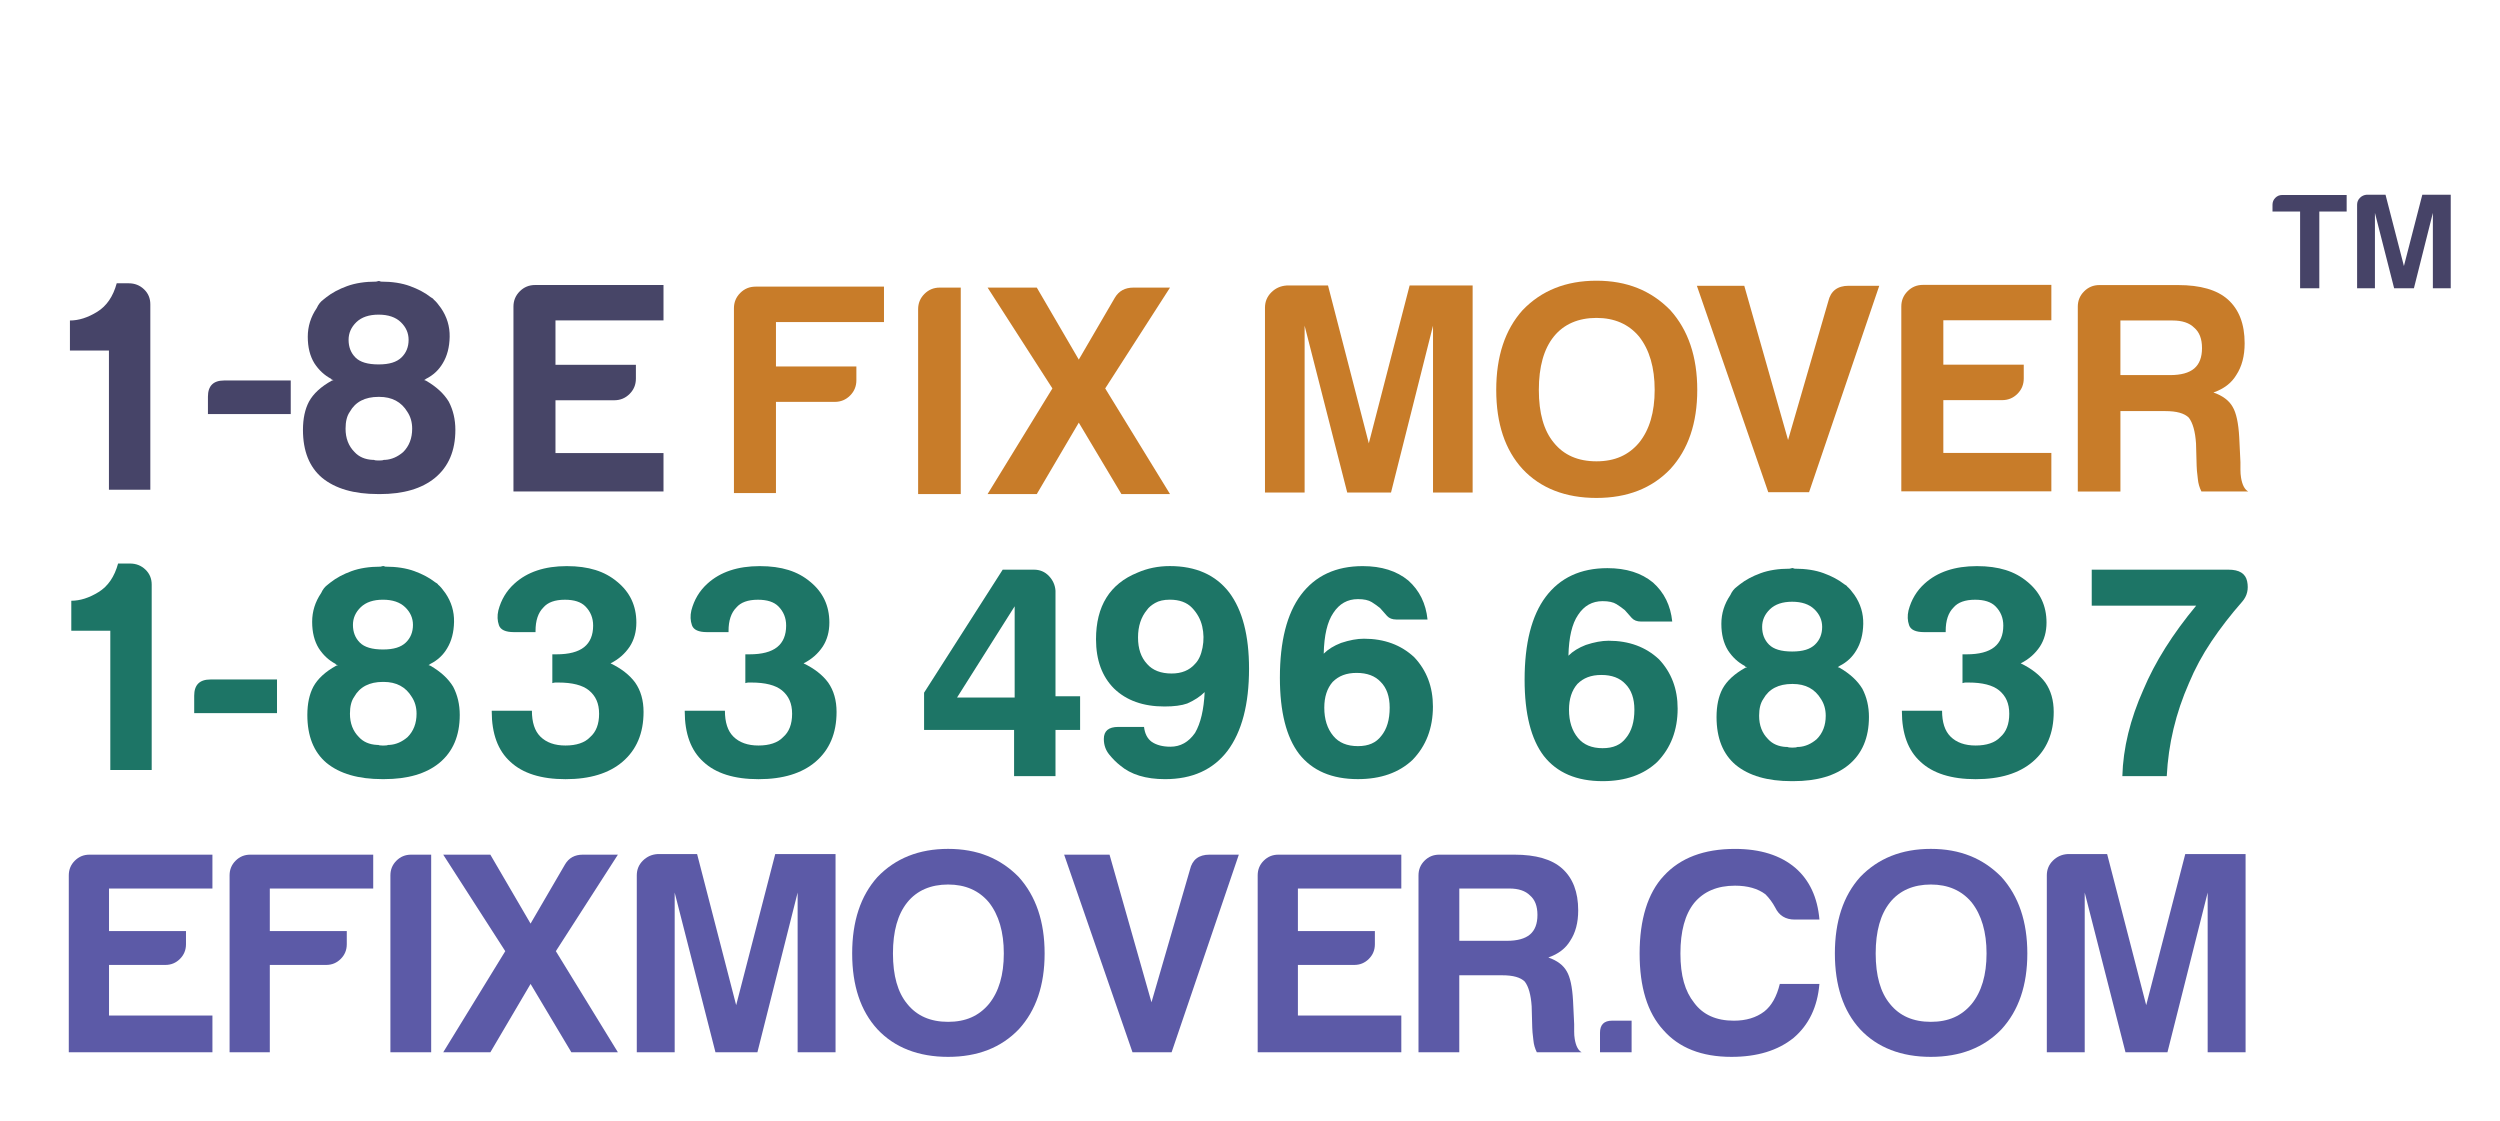
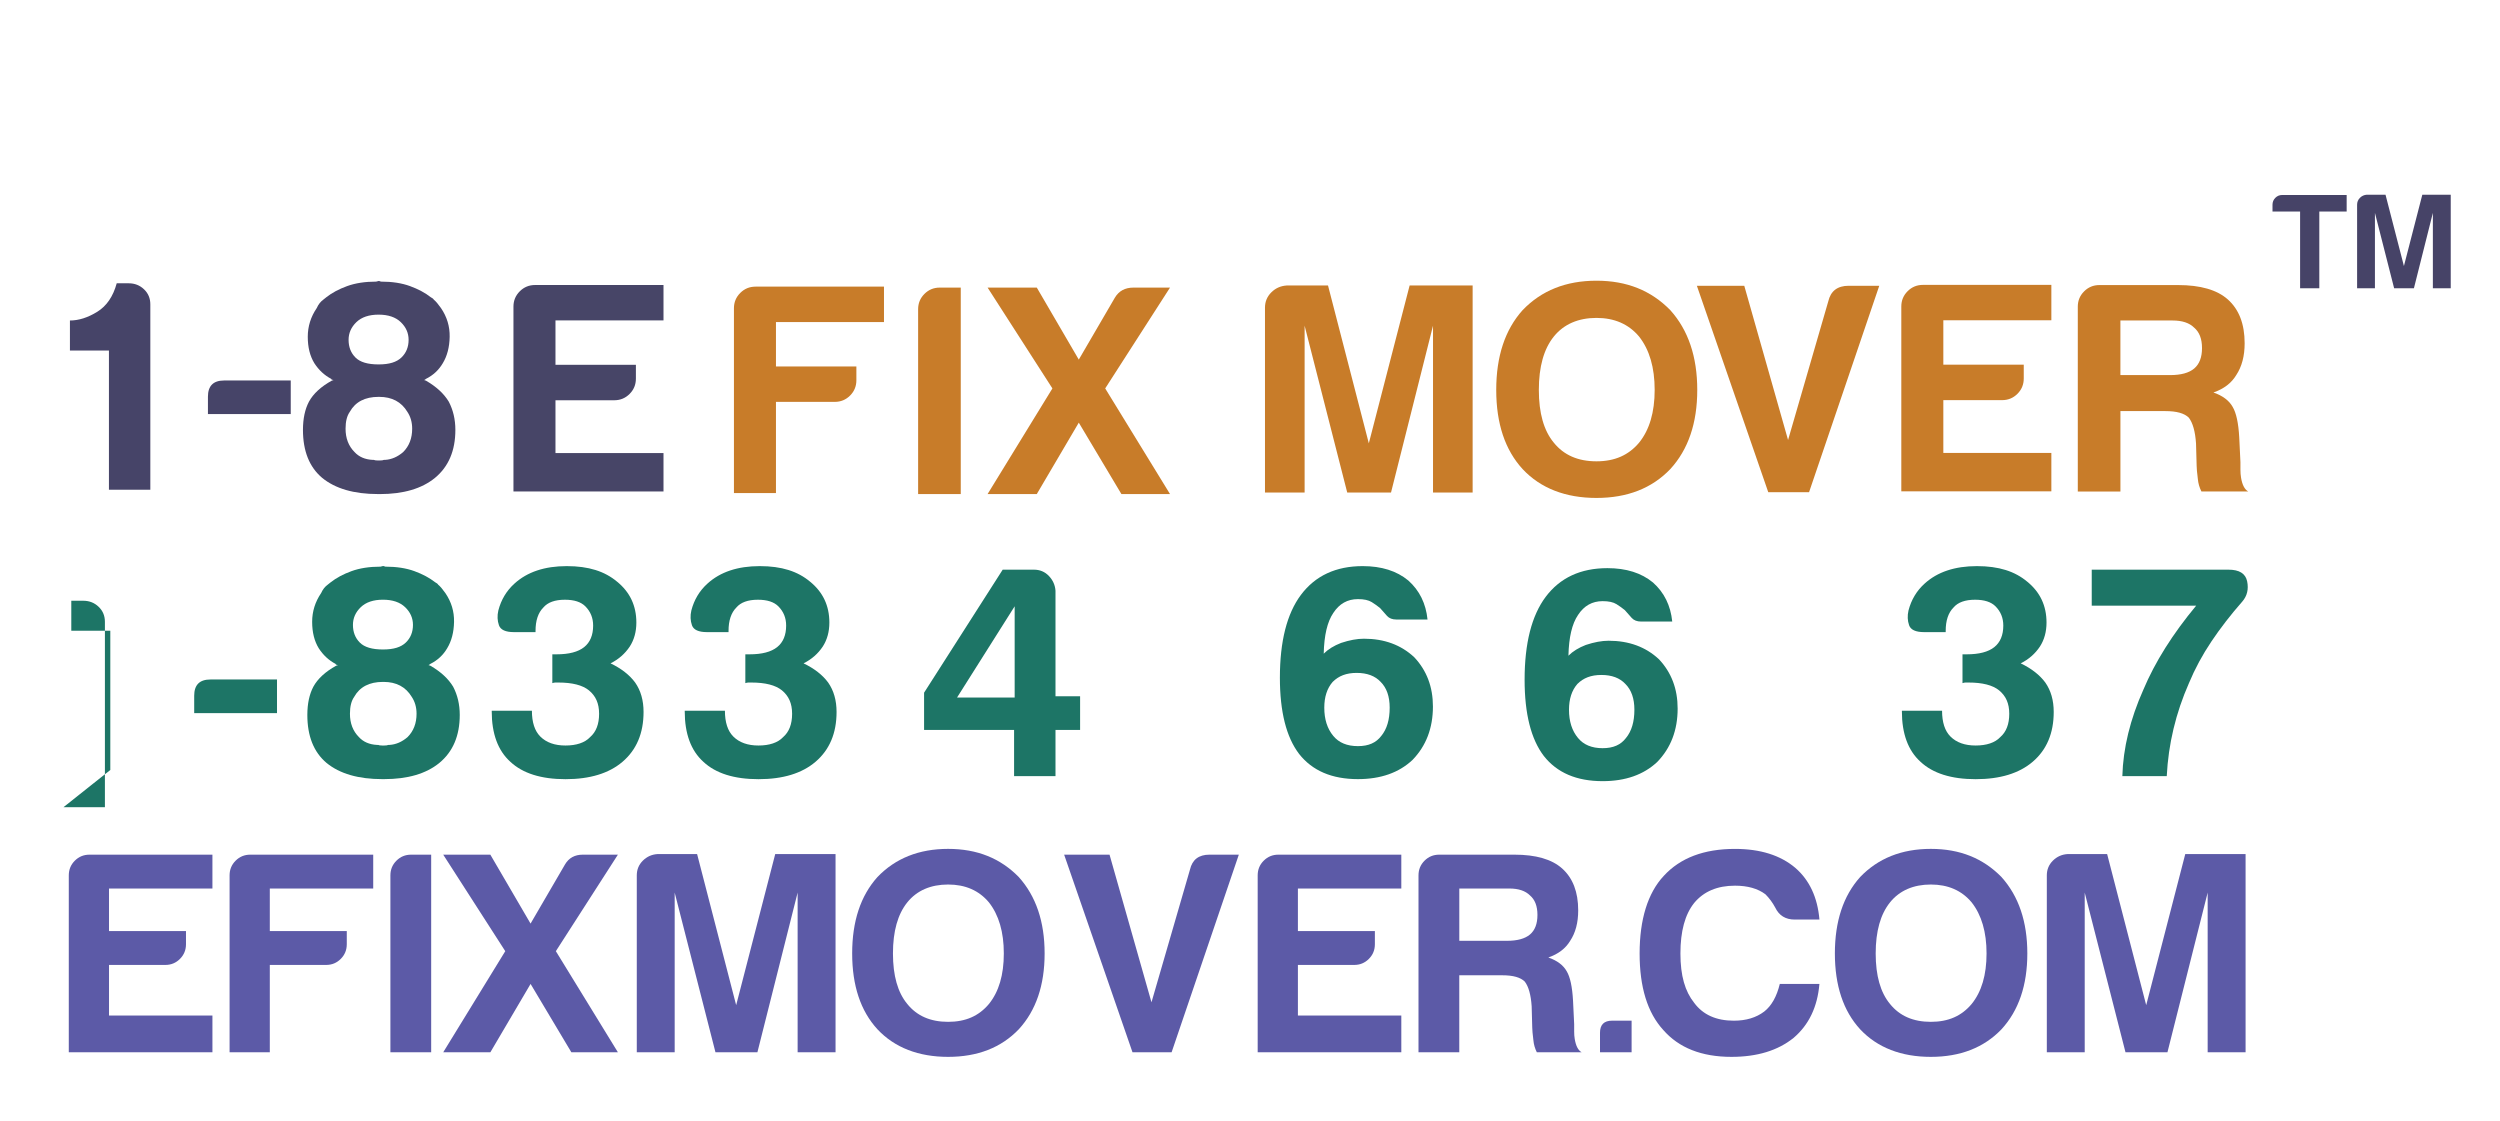
<svg xmlns="http://www.w3.org/2000/svg" viewBox="0 0 986.36 442.15">
  <g id="TM">
    <path d="M907.49,113.74v-30.28h-10.89v-2.68c0-1.07.37-1.98,1.12-2.73s1.66-1.12,2.72-1.12h25.42v6.53h-10.79v30.28h-7.58Z" style="fill:#464367; stroke-width:0px;" />
    <path d="M929.98,113.74v-32.96c0-1.07.37-1.98,1.12-2.73s1.66-1.16,2.72-1.23h7.37l7.26,28.14,7.26-28.14h11.21v36.92h-7.05v-29.75l-7.48,29.75h-7.8l-7.58-29.75v29.75h-7.05Z" style="fill:#464367; stroke-width:0px;" />
  </g>
  <g id="Layer_7">
    <path d="M27.14,415.17v-69.81c0-2.27.79-4.19,2.38-5.78,1.59-1.59,3.51-2.38,5.78-2.38h48.51v13.37h-40.8v16.77h30.37v5.21c0,2.27-.79,4.19-2.38,5.78-1.59,1.59-3.51,2.38-5.78,2.38h-22.21v19.95h40.8v14.51H27.14Z" style="fill:#5c5aa7; stroke-width:0px;" />
    <path d="M90.58,415.17v-69.81c0-2.27.79-4.19,2.38-5.78,1.59-1.59,3.51-2.38,5.78-2.38h48.51v13.37h-40.8v16.77h30.37v5.21c0,2.27-.79,4.19-2.38,5.78-1.59,1.59-3.51,2.38-5.78,2.38h-22.21v34.45h-15.87Z" style="fill:#5c5aa7; stroke-width:0px;" />
    <path d="M154.03,415.17v-69.81c0-2.27.79-4.19,2.38-5.78,1.59-1.59,3.51-2.38,5.78-2.38h7.93v77.97h-16.09Z" style="fill:#5c5aa7; stroke-width:0px;" />
    <path d="M174.87,415.17l24.48-39.89-24.48-38.08h18.59l15.87,27.2,13.6-23.35c1.51-2.57,3.85-3.85,7.03-3.85h13.83l-24.48,38.08,24.48,39.89h-18.36l-16.09-26.97-15.87,26.97h-18.59Z" style="fill:#5c5aa7; stroke-width:0px;" />
    <path d="M251.24,415.17v-69.81c0-2.27.79-4.19,2.38-5.78,1.59-1.59,3.51-2.46,5.78-2.61h15.64l15.41,59.61,15.41-59.61h23.8v78.2h-14.96v-63.01l-15.87,63.01h-16.55l-16.09-63.01v63.01h-14.96Z" style="fill:#5c5aa7; stroke-width:0px;" />
    <path d="M336.22,376.18c0-12.69,3.32-22.74,9.97-30.15,7.1-7.4,16.39-11.11,27.88-11.11s20.63,3.71,27.88,11.11c6.8,7.56,10.2,17.61,10.2,30.15s-3.4,22.52-10.2,29.92c-6.95,7.25-16.25,10.88-27.88,10.88s-21.08-3.63-27.88-10.88c-6.65-7.25-9.97-17.23-9.97-29.92ZM352.31,376.18c0,8.77,1.89,15.41,5.67,19.95,3.78,4.69,9.14,7.03,16.09,7.03s12.16-2.34,16.09-7.03c3.93-4.83,5.89-11.48,5.89-19.95s-1.97-15.19-5.89-20.17c-3.93-4.68-9.29-7.03-16.09-7.03s-12.32,2.34-16.09,7.03c-3.78,4.69-5.67,11.41-5.67,20.17Z" style="fill:#5c5aa7; stroke-width:0px;" />
    <path d="M446.82,415.17l-26.97-77.97h17.91l16.55,58.25,15.19-52.36c.91-3.93,3.47-5.89,7.71-5.89h11.56l-26.52,77.97h-15.41Z" style="fill:#5c5aa7; stroke-width:0px;" />
    <path d="M496.21,415.17v-69.81c0-2.27.79-4.19,2.38-5.78,1.59-1.59,3.51-2.38,5.78-2.38h48.51v13.37h-40.8v16.77h30.37v5.21c0,2.27-.79,4.19-2.38,5.78-1.59,1.59-3.51,2.38-5.78,2.38h-22.21v19.95h40.8v14.51h-56.67Z" style="fill:#5c5aa7; stroke-width:0px;" />
    <path d="M559.66,415.17v-69.81c0-2.27.79-4.19,2.38-5.78,1.59-1.59,3.51-2.38,5.78-2.38h29.69c8.46,0,14.73,1.81,18.81,5.44,4.23,3.78,6.35,9.29,6.35,16.55,0,4.84-1.06,8.84-3.17,12.01-1.81,3.02-4.69,5.21-8.61,6.57,3.47,1.21,5.89,3.02,7.25,5.44,1.36,2.27,2.19,6.12,2.49,11.56l.45,9.29v2.95c0,1.06.07,2.04.23,2.95.45,2.72,1.36,4.46,2.72,5.21h-17.68c-.76-1.51-1.21-3.1-1.36-4.76-.3-2.42-.45-4.08-.45-4.99l-.23-8.39c-.3-4.53-1.21-7.78-2.72-9.75-1.66-1.66-4.61-2.49-8.84-2.49h-17v30.37h-16.09ZM575.76,371.19h18.81c4.08,0,7.1-.83,9.07-2.49,1.96-1.66,2.95-4.23,2.95-7.71s-.98-6.04-2.95-7.71c-1.81-1.81-4.53-2.72-8.16-2.72h-19.72v20.63Z" style="fill:#5c5aa7; stroke-width:0px;" />
    <path d="M636.03,402.7h7.71v12.47h-12.47v-7.71c0-3.17,1.59-4.76,4.76-4.76Z" style="fill:#5c5aa7; stroke-width:0px;" />
    <path d="M717.84,388.19c-.76,9.07-4.16,16.17-10.2,21.31-6.2,4.99-14.36,7.48-24.48,7.48-11.79,0-20.78-3.55-26.97-10.65-6.2-6.8-9.29-16.85-9.29-30.15s3.17-23.8,9.52-30.6c6.5-7.1,15.87-10.65,28.11-10.65,9.97,0,17.91,2.49,23.8,7.48,5.59,4.84,8.76,11.64,9.52,20.4h-9.75c-3.63,0-6.2-1.59-7.71-4.76-1.06-1.96-2.34-3.7-3.85-5.21-3.02-2.27-7.03-3.4-12.01-3.4-6.95,0-12.32,2.27-16.09,6.8-3.63,4.53-5.44,11.18-5.44,19.95s1.81,14.96,5.44,19.49c3.47,4.69,8.69,7.03,15.64,7.03,4.83,0,8.84-1.21,12.01-3.63,2.87-2.27,4.91-5.89,6.12-10.88h15.64Z" style="fill:#5c5aa7; stroke-width:0px;" />
    <path d="M723.94,376.18c0-12.69,3.32-22.74,9.97-30.15,7.1-7.4,16.39-11.11,27.88-11.11s20.63,3.71,27.88,11.11c6.8,7.56,10.2,17.61,10.2,30.15s-3.4,22.52-10.2,29.92c-6.95,7.25-16.25,10.88-27.88,10.88s-21.08-3.63-27.88-10.88c-6.65-7.25-9.97-17.23-9.97-29.92ZM740.04,376.18c0,8.77,1.89,15.41,5.67,19.95,3.78,4.69,9.14,7.03,16.09,7.03s12.16-2.34,16.09-7.03c3.93-4.83,5.89-11.48,5.89-19.95s-1.97-15.19-5.89-20.17c-3.93-4.68-9.29-7.03-16.09-7.03s-12.32,2.34-16.09,7.03c-3.78,4.69-5.67,11.41-5.67,20.17Z" style="fill:#5c5aa7; stroke-width:0px;" />
    <path d="M807.56,415.17v-69.81c0-2.27.79-4.19,2.38-5.78,1.59-1.59,3.51-2.46,5.78-2.61h15.64l15.41,59.61,15.41-59.61h23.8v78.2h-14.96v-63.01l-15.87,63.01h-16.55l-16.09-63.01v63.01h-14.96Z" style="fill:#5c5aa7; stroke-width:0px;" />
  </g>
  <g id="Layer_6">
    <path d="M42.98,193.22v-54.93h-15.39v-11.84c3.47,0,7.06-1.14,10.77-3.43,3.71-2.29,6.27-6.04,7.69-11.25h4.73c2.37,0,4.38.79,6.04,2.37,1.66,1.58,2.49,3.55,2.49,5.92v73.16h-16.34Z" style="fill:#464468; stroke-width:0px;" />
    <path d="M82.04,163.38v-6.87c0-4.26,2.13-6.39,6.39-6.39h26.28v13.26h-32.67Z" style="fill:#464468; stroke-width:0px;" />
    <path d="M362.24,194.92v-72.92c0-2.37.83-4.38,2.49-6.04s3.67-2.49,6.04-2.49h8.29v81.45h-16.81Z" style="fill:#c87c29; stroke-width:0px;" />
    <path d="M202.58,193.9v-72.92c0-2.37.83-4.38,2.49-6.04s3.67-2.49,6.04-2.49h50.67v13.97h-42.62v17.52h31.73v5.45c0,2.37-.83,4.38-2.49,6.04-1.66,1.66-3.67,2.49-6.04,2.49h-23.2v20.83h42.62v15.15h-59.19Z" style="fill:#474567; stroke-width:0px;" />
    <path d="M149.84,194.93h-.71c-9.47,0-16.81-2.13-22.02-6.39-5.05-4.26-7.58-10.57-7.58-18.94,0-4.42.79-8.13,2.37-11.13,1.73-3.16,4.73-5.92,9-8.29l.71-.24c-.16,0-.36-.04-.59-.12-.24-.08-.36-.2-.36-.35-2.69-1.42-4.89-3.47-6.63-6.16-1.74-2.84-2.6-6.31-2.6-10.42s1.18-7.89,3.55-11.36c.63-1.42,1.5-2.52,2.6-3.32.16-.16.35-.31.59-.47.24-.16.43-.31.59-.47,2.21-1.74,4.93-3.2,8.17-4.38,3.23-1.18,7.06-1.78,11.48-1.78l.95-.24h.24l.71.24c4.42,0,8.25.59,11.48,1.78,3.23,1.18,5.96,2.64,8.17,4.38.63.32,1.02.63,1.18.95.79.63,1.73,1.74,2.84,3.32,2.37,3.47,3.51,7.26,3.43,11.36-.08,4.11-.99,7.58-2.72,10.42-1.58,2.69-3.79,4.74-6.63,6.16-.16.16-.4.32-.71.47l.71.24c4.1,2.37,7.1,5.13,9,8.29,1.73,3.31,2.6,7.02,2.6,11.13,0,8.21-2.69,14.52-8.05,18.94-5.21,4.26-12.47,6.39-21.78,6.39ZM151.5,181.44h.47c2.52-.16,4.89-1.18,7.1-3.08,2.37-2.37,3.55-5.45,3.55-9.23,0-2.52-.63-4.74-1.89-6.63-2.37-3.94-6.08-5.92-11.13-5.92h-.24c-5.37,0-9.16,1.98-11.36,5.92-1.11,1.58-1.66,3.79-1.66,6.63,0,3.79,1.18,6.87,3.55,9.23,1.73,1.89,4.1,2.92,7.1,3.08h.47c.31.16.87.24,1.66.24h.71c.79,0,1.34-.08,1.66-.24ZM149.37,124.14c-3.79,0-6.71.99-8.76,2.96-2.05,1.98-3.08,4.3-3.08,6.98,0,2.84.91,5.17,2.72,6.98,1.81,1.82,4.85,2.72,9.12,2.72s7.1-.91,9-2.72c1.89-1.81,2.84-4.14,2.84-6.98,0-2.68-1.03-5.01-3.08-6.98-2.05-1.97-4.97-2.96-8.76-2.96Z" style="fill:#474567; stroke-width:0px;" />
    <path d="M289.57,194.54v-72.92c0-2.37.83-4.38,2.49-6.04s3.67-2.49,6.04-2.49h50.67v13.97h-42.62v17.52h31.73v5.45c0,2.37-.83,4.38-2.49,6.04-1.66,1.66-3.67,2.49-6.04,2.49h-23.2v35.99h-16.57Z" style="fill:#c87c29; stroke-width:0px;" />
    <path d="M499.09,194.32v-72.92c0-2.37.83-4.38,2.49-6.04s3.67-2.56,6.04-2.72h16.34l16.1,62.27,16.1-62.27h24.86v81.68h-15.63v-65.82l-16.57,65.82h-17.28l-16.81-65.82v65.82h-15.63Z" style="fill:#c87c29; stroke-width:0px;" />
    <path d="M389.65,194.92l25.57-41.67-25.57-39.78h19.41l16.57,28.41,14.21-24.39c1.58-2.68,4.02-4.02,7.34-4.02h14.44l-25.57,39.78,25.57,41.67h-19.18l-16.81-28.17-16.57,28.17h-19.41Z" style="fill:#c87c29; stroke-width:0px;" />
    <path d="M590.33,153.84c0-13.26,3.47-23.75,10.42-31.49,7.42-7.73,17.12-11.6,29.12-11.6s21.54,3.87,29.12,11.6c7.1,7.89,10.65,18.39,10.65,31.49s-3.55,23.52-10.65,31.25c-7.26,7.58-16.97,11.37-29.12,11.37s-22.02-3.79-29.12-11.37c-6.95-7.58-10.42-17.99-10.42-31.25ZM607.14,153.84c0,9.16,1.97,16.1,5.92,20.83,3.94,4.89,9.55,7.34,16.81,7.34s12.7-2.45,16.81-7.34c4.1-5.05,6.16-11.99,6.16-20.83s-2.05-15.86-6.16-21.07c-4.11-4.89-9.71-7.34-16.81-7.34s-12.87,2.45-16.81,7.34c-3.95,4.89-5.92,11.92-5.92,21.07Z" style="fill:#c87c29; stroke-width:0px;" />
    <path d="M697.66,194.2l-28.17-81.45h18.7l17.28,60.85,15.86-54.69c.95-4.1,3.63-6.16,8.05-6.16h12.07l-27.7,81.45h-16.1Z" style="fill:#c87c29; stroke-width:0px;" />
    <path d="M750.15,193.85v-72.92c0-2.37.83-4.38,2.49-6.04s3.67-2.49,6.04-2.49h50.67v13.97h-42.62v17.52h31.73v5.45c0,2.37-.83,4.38-2.49,6.04s-3.67,2.49-6.04,2.49h-23.2v20.83h42.62v15.15h-59.19Z" style="fill:#c87c29; stroke-width:0px;" />
-     <path d="M43.52,303.79v-54.93h-15.39v-11.84c3.47,0,7.06-1.14,10.77-3.43,3.71-2.29,6.27-6.04,7.69-11.25h4.73c2.37,0,4.38.79,6.04,2.37,1.66,1.58,2.49,3.55,2.49,5.92v73.16h-16.34Z" style="fill:#1d7566; stroke-width:0px;" />
+     <path d="M43.52,303.79v-54.93h-15.39v-11.84h4.73c2.37,0,4.38.79,6.04,2.37,1.66,1.58,2.49,3.55,2.49,5.92v73.16h-16.34Z" style="fill:#1d7566; stroke-width:0px;" />
    <path d="M151.57,307.4h-.71c-9.47,0-16.81-2.13-22.02-6.39-5.05-4.26-7.58-10.57-7.58-18.94,0-4.42.79-8.13,2.37-11.13,1.73-3.16,4.73-5.92,9-8.29l.71-.24c-.16,0-.36-.04-.59-.12-.24-.08-.36-.2-.36-.36-2.69-1.42-4.89-3.47-6.63-6.16-1.74-2.84-2.6-6.31-2.6-10.42s1.18-7.89,3.55-11.37c.63-1.42,1.5-2.52,2.6-3.31.16-.16.35-.31.59-.47.24-.16.43-.31.59-.47,2.21-1.73,4.93-3.2,8.17-4.38,3.23-1.18,7.06-1.78,11.48-1.78l.95-.24h.24l.71.24c4.42,0,8.25.59,11.48,1.78,3.23,1.18,5.96,2.65,8.17,4.38.63.32,1.02.63,1.18.95.79.63,1.73,1.74,2.84,3.31,2.37,3.47,3.51,7.26,3.43,11.37-.08,4.11-.99,7.58-2.72,10.42-1.58,2.69-3.79,4.74-6.63,6.16-.16.16-.4.32-.71.47l.71.24c4.1,2.37,7.1,5.13,9,8.29,1.73,3.31,2.6,7.03,2.6,11.13,0,8.21-2.69,14.52-8.05,18.94-5.21,4.26-12.47,6.39-21.78,6.39ZM153.23,293.9h.47c2.52-.16,4.89-1.18,7.1-3.08,2.37-2.37,3.55-5.45,3.55-9.23,0-2.52-.63-4.74-1.89-6.63-2.37-3.94-6.08-5.92-11.13-5.92h-.24c-5.37,0-9.16,1.98-11.36,5.92-1.11,1.58-1.66,3.79-1.66,6.63,0,3.79,1.18,6.87,3.55,9.23,1.73,1.89,4.1,2.92,7.1,3.08h.47c.31.16.87.24,1.66.24h.71c.79,0,1.34-.08,1.66-.24ZM151.09,236.61c-3.79,0-6.71.99-8.76,2.96-2.05,1.98-3.08,4.3-3.08,6.98,0,2.84.91,5.17,2.72,6.98,1.81,1.82,4.85,2.72,9.12,2.72s7.1-.91,9-2.72c1.89-1.81,2.84-4.14,2.84-6.98,0-2.68-1.03-5.01-3.08-6.98-2.05-1.97-4.97-2.96-8.76-2.96Z" style="fill:#1d7566; stroke-width:0px;" />
    <path d="M76.62,281.35v-6.87c0-4.26,2.13-6.39,6.39-6.39h26.28v13.26h-32.67Z" style="fill:#1d7566; stroke-width:0px;" />
    <path d="M194,280.41h15.86c0,4.58,1.1,7.97,3.31,10.18,2.37,2.37,5.68,3.55,9.94,3.55s7.65-1.1,9.71-3.31c2.37-2.05,3.55-5.13,3.55-9.23s-1.34-7.02-4.02-9.23c-2.53-2.05-6.55-3.08-12.07-3.08h-1.18c-.32,0-.71.08-1.18.24v-11.37h1.66c4.89,0,8.52-.95,10.89-2.84,2.37-1.89,3.55-4.74,3.55-8.52,0-3-1.03-5.52-3.08-7.58-1.74-1.74-4.42-2.6-8.05-2.6-3.95,0-6.79,1.03-8.52,3.08-2.05,2.05-3.08,5.13-3.08,9.23v.47h-8.52c-3.31,0-5.29-.91-5.92-2.72-.63-1.81-.71-3.75-.24-5.8,1.1-4.26,3.23-7.81,6.39-10.65,5.05-4.58,11.92-6.87,20.6-6.87s14.99,2.05,19.89,6.16c5.05,4.11,7.58,9.47,7.58,16.1,0,3.63-.87,6.79-2.6,9.47-1.89,2.84-4.42,5.05-7.58,6.63,4.26,2.05,7.5,4.58,9.71,7.58,2.21,3.16,3.31,7.03,3.31,11.6,0,8.37-2.76,14.92-8.29,19.65-5.37,4.58-12.87,6.87-22.49,6.87s-16.89-2.29-21.78-6.87c-4.89-4.42-7.34-11.05-7.34-19.89v-.24Z" style="fill:#1d7566; stroke-width:0px;" />
    <path d="M270.15,280.41h15.86c0,4.58,1.1,7.97,3.31,10.18,2.37,2.37,5.68,3.55,9.94,3.55s7.65-1.1,9.71-3.31c2.37-2.05,3.55-5.13,3.55-9.23s-1.34-7.02-4.02-9.23c-2.53-2.05-6.55-3.08-12.07-3.08h-1.18c-.32,0-.71.08-1.18.24v-11.37h1.66c4.89,0,8.52-.95,10.89-2.84,2.37-1.89,3.55-4.74,3.55-8.52,0-3-1.03-5.52-3.08-7.58-1.74-1.74-4.42-2.6-8.05-2.6-3.95,0-6.79,1.03-8.52,3.08-2.05,2.05-3.08,5.13-3.08,9.23v.47h-8.52c-3.31,0-5.29-.91-5.92-2.72-.63-1.81-.71-3.75-.24-5.8,1.1-4.26,3.23-7.81,6.39-10.65,5.05-4.58,11.92-6.87,20.6-6.87s14.99,2.05,19.89,6.16c5.05,4.11,7.58,9.47,7.58,16.1,0,3.63-.87,6.79-2.6,9.47-1.89,2.84-4.42,5.05-7.58,6.63,4.26,2.05,7.5,4.58,9.71,7.58,2.21,3.16,3.31,7.03,3.31,11.6,0,8.37-2.76,14.92-8.29,19.65-5.37,4.58-12.87,6.87-22.49,6.87s-16.89-2.29-21.78-6.87c-4.89-4.42-7.34-11.05-7.34-19.89v-.24Z" style="fill:#1d7566; stroke-width:0px;" />
    <path d="M400.1,306.21v-18.23h-35.51v-14.68l31.02-48.54h12.31c2.37,0,4.34.83,5.92,2.49,1.58,1.66,2.44,3.59,2.6,5.8v41.67h9.71v13.26h-9.71v18.23h-16.34ZM400.33,275.2v-35.99l-22.73,35.99h22.73Z" style="fill:#1d7566; stroke-width:0px;" />
-     <path d="M484.99,233.77c5.21,6.95,7.81,16.97,7.81,30.07,0,14.05-2.84,24.86-8.52,32.44-5.68,7.42-13.89,11.13-24.62,11.13-7.58,0-13.5-1.81-17.76-5.45-1.42-1.1-2.84-2.52-4.26-4.26-1.42-1.74-2.13-3.79-2.13-6.16,0-3.16,1.89-4.74,5.68-4.74h10.18c.31,2.69,1.34,4.66,3.08,5.92,1.89,1.26,4.34,1.89,7.34,1.89,3.94,0,7.18-1.81,9.71-5.45,2.21-3.79,3.47-9.15,3.79-16.1-1.74,1.74-4.02,3.24-6.87,4.5-2.21.79-5.21,1.18-9,1.18-8.37,0-15-2.37-19.89-7.1-4.73-4.74-7.1-11.21-7.1-19.42,0-13.1,5.45-21.86,16.34-26.28,3.94-1.73,8.21-2.6,12.78-2.6,10.26,0,18.07,3.47,23.44,10.42ZM452.55,261.94c2.21,2.53,5.45,3.79,9.71,3.79,3.94,0,7.02-1.26,9.23-3.79,1.42-1.42,2.4-3.55,2.96-6.39.55-2.84.51-5.64-.12-8.41-.63-2.76-1.98-5.21-4.02-7.34-2.05-2.13-4.97-3.2-8.76-3.2-2.37,0-4.3.44-5.8,1.3-1.5.87-2.57,1.78-3.2,2.72-2.37,2.84-3.55,6.47-3.55,10.89s1.18,7.89,3.55,10.42Z" style="fill:#1d7566; stroke-width:0px;" />
    <path d="M522.25,257.92c1.73-1.74,4.02-3.16,6.87-4.26,3.31-1.1,6.31-1.66,9-1.66,8.05,0,14.68,2.45,19.89,7.34,4.89,5.21,7.34,11.68,7.34,19.41,0,8.52-2.69,15.55-8.05,21.07-5.37,5.05-12.55,7.58-21.55,7.58-10.26,0-17.99-3.31-23.2-9.94-5.05-6.63-7.58-16.65-7.58-30.07,0-14.36,2.76-25.25,8.29-32.67,5.68-7.58,13.81-11.36,24.39-11.36,7.42,0,13.41,1.89,17.99,5.68,4.42,3.95,6.94,9.08,7.58,15.39h-12.31c-1.58,0-2.8-.47-3.67-1.42-.87-.95-1.78-1.97-2.72-3.08-.95-.79-2.05-1.58-3.31-2.37-1.27-.79-3.08-1.18-5.45-1.18-4.11,0-7.34,1.82-9.71,5.45-2.37,3.47-3.63,8.84-3.79,16.1ZM522.49,279.22c0,4.58,1.18,8.29,3.55,11.13,2.21,2.69,5.45,4.03,9.71,4.03s7.18-1.34,9.23-4.03c2.21-2.68,3.31-6.39,3.31-11.13,0-4.42-1.18-7.81-3.55-10.18-2.21-2.37-5.37-3.55-9.47-3.55s-7.1,1.18-9.47,3.55c-2.21,2.53-3.31,5.92-3.31,10.18Z" style="fill:#1d7566; stroke-width:0px;" />
    <path d="M618.8,258.72c1.73-1.74,4.02-3.16,6.87-4.26,3.31-1.1,6.31-1.66,9-1.66,8.05,0,14.68,2.45,19.89,7.34,4.89,5.21,7.34,11.68,7.34,19.41,0,8.52-2.69,15.55-8.05,21.07-5.37,5.05-12.55,7.58-21.55,7.58-10.26,0-17.99-3.31-23.2-9.94-5.05-6.63-7.58-16.65-7.58-30.07,0-14.36,2.76-25.25,8.29-32.67,5.68-7.58,13.81-11.36,24.39-11.36,7.42,0,13.41,1.89,17.99,5.68,4.42,3.95,6.94,9.08,7.58,15.39h-12.31c-1.58,0-2.8-.47-3.67-1.42-.87-.95-1.78-1.97-2.72-3.08-.95-.79-2.05-1.58-3.31-2.37-1.27-.79-3.08-1.18-5.45-1.18-4.11,0-7.34,1.82-9.71,5.45-2.37,3.47-3.63,8.84-3.79,16.1ZM619.04,280.03c0,4.58,1.18,8.29,3.55,11.13,2.21,2.69,5.45,4.03,9.71,4.03s7.18-1.34,9.23-4.03c2.21-2.68,3.31-6.39,3.31-11.13,0-4.42-1.18-7.81-3.55-10.18-2.21-2.37-5.37-3.55-9.47-3.55s-7.1,1.18-9.47,3.55c-2.21,2.53-3.31,5.92-3.31,10.18Z" style="fill:#1d7566; stroke-width:0px;" />
-     <path d="M707.56,308.2h-.71c-9.47,0-16.81-2.13-22.02-6.39-5.05-4.26-7.58-10.57-7.58-18.94,0-4.42.79-8.13,2.37-11.13,1.73-3.16,4.73-5.92,9-8.29l.71-.24c-.16,0-.36-.04-.59-.12-.24-.08-.36-.2-.36-.36-2.69-1.42-4.89-3.47-6.63-6.16-1.74-2.84-2.6-6.31-2.6-10.42s1.18-7.89,3.55-11.37c.63-1.42,1.5-2.52,2.6-3.31.16-.16.35-.31.59-.47.24-.16.43-.31.59-.47,2.21-1.73,4.93-3.2,8.17-4.38,3.23-1.18,7.06-1.78,11.48-1.78l.95-.24h.24l.71.24c4.42,0,8.25.59,11.48,1.78,3.23,1.18,5.96,2.65,8.17,4.38.63.32,1.02.63,1.18.95.79.63,1.73,1.74,2.84,3.31,2.37,3.47,3.51,7.26,3.43,11.37-.08,4.11-.99,7.58-2.72,10.42-1.58,2.69-3.79,4.74-6.63,6.16-.16.16-.4.32-.71.47l.71.24c4.1,2.37,7.1,5.13,9,8.29,1.73,3.31,2.6,7.03,2.6,11.13,0,8.21-2.69,14.52-8.05,18.94-5.21,4.26-12.47,6.39-21.78,6.39ZM709.21,294.71h.47c2.52-.16,4.89-1.18,7.1-3.08,2.37-2.37,3.55-5.45,3.55-9.23,0-2.52-.63-4.74-1.89-6.63-2.37-3.94-6.08-5.92-11.13-5.92h-.24c-5.37,0-9.16,1.98-11.36,5.92-1.11,1.58-1.66,3.79-1.66,6.63,0,3.79,1.18,6.87,3.55,9.23,1.73,1.89,4.1,2.92,7.1,3.08h.47c.31.16.87.24,1.66.24h.71c.79,0,1.34-.08,1.66-.24ZM707.08,237.41c-3.79,0-6.71.99-8.76,2.96-2.05,1.98-3.08,4.3-3.08,6.98,0,2.84.91,5.17,2.72,6.98,1.81,1.82,4.85,2.72,9.12,2.72s7.1-.91,9-2.72c1.89-1.81,2.84-4.14,2.84-6.98,0-2.68-1.03-5.01-3.08-6.98-2.05-1.97-4.97-2.96-8.76-2.96Z" style="fill:#1d7566; stroke-width:0px;" />
    <path d="M750.37,280.41h15.86c0,4.58,1.1,7.97,3.31,10.18,2.37,2.37,5.68,3.55,9.94,3.55s7.65-1.1,9.71-3.31c2.37-2.05,3.55-5.13,3.55-9.23s-1.34-7.02-4.02-9.23c-2.53-2.05-6.55-3.08-12.07-3.08h-1.18c-.32,0-.71.08-1.18.24v-11.37h1.66c4.89,0,8.52-.95,10.89-2.84,2.37-1.89,3.55-4.74,3.55-8.52,0-3-1.03-5.52-3.08-7.58-1.74-1.74-4.42-2.6-8.05-2.6-3.95,0-6.79,1.03-8.52,3.08-2.05,2.05-3.08,5.13-3.08,9.23v.47h-8.52c-3.31,0-5.29-.91-5.92-2.72-.63-1.81-.71-3.75-.24-5.8,1.1-4.26,3.23-7.81,6.39-10.65,5.05-4.58,11.92-6.87,20.6-6.87s14.99,2.05,19.89,6.16c5.05,4.11,7.58,9.47,7.58,16.1,0,3.63-.87,6.79-2.6,9.47-1.89,2.84-4.42,5.05-7.58,6.63,4.26,2.05,7.5,4.58,9.71,7.58,2.21,3.16,3.31,7.03,3.31,11.6,0,8.37-2.76,14.92-8.29,19.65-5.37,4.58-12.87,6.87-22.49,6.87s-16.89-2.29-21.78-6.87c-4.89-4.42-7.34-11.05-7.34-19.89v-.24Z" style="fill:#1d7566; stroke-width:0px;" />
    <path d="M854.88,306.21h-17.52c.31-11.05,3.08-22.41,8.29-34.09,4.58-10.89,11.52-21.94,20.83-33.15h-41.2v-14.21h53.98c4.26,0,6.71,1.54,7.34,4.62.63,3.08,0,5.72-1.89,7.93-4.58,5.21-8.64,10.46-12.19,15.74-3.55,5.29-6.51,10.77-8.88,16.46-5.21,11.84-8.13,24.07-8.76,36.7Z" style="fill:#1d7566; stroke-width:0px;" />
    <path d="M819.78,193.92v-72.92c0-2.37.83-4.38,2.49-6.04s3.67-2.49,6.04-2.49h31.02c8.84,0,15.39,1.89,19.65,5.68,4.42,3.95,6.63,9.71,6.63,17.28,0,5.05-1.11,9.23-3.31,12.55-1.89,3.16-4.89,5.45-9,6.87,3.63,1.27,6.16,3.16,7.58,5.68,1.42,2.37,2.29,6.39,2.6,12.07l.47,9.71v3.08c0,1.11.08,2.13.24,3.08.47,2.84,1.42,4.66,2.84,5.45h-18.47c-.79-1.58-1.27-3.23-1.42-4.97-.32-2.52-.47-4.26-.47-5.21l-.24-8.76c-.32-4.74-1.27-8.13-2.84-10.18-1.74-1.74-4.82-2.6-9.23-2.6h-17.76v31.73h-16.81ZM836.59,147.99h19.65c4.26,0,7.42-.87,9.47-2.6,2.05-1.74,3.08-4.42,3.08-8.05s-1.03-6.31-3.08-8.05c-1.89-1.89-4.73-2.84-8.52-2.84h-20.6v21.55Z" style="fill:#c87c29; stroke-width:0px;" />
  </g>
</svg>